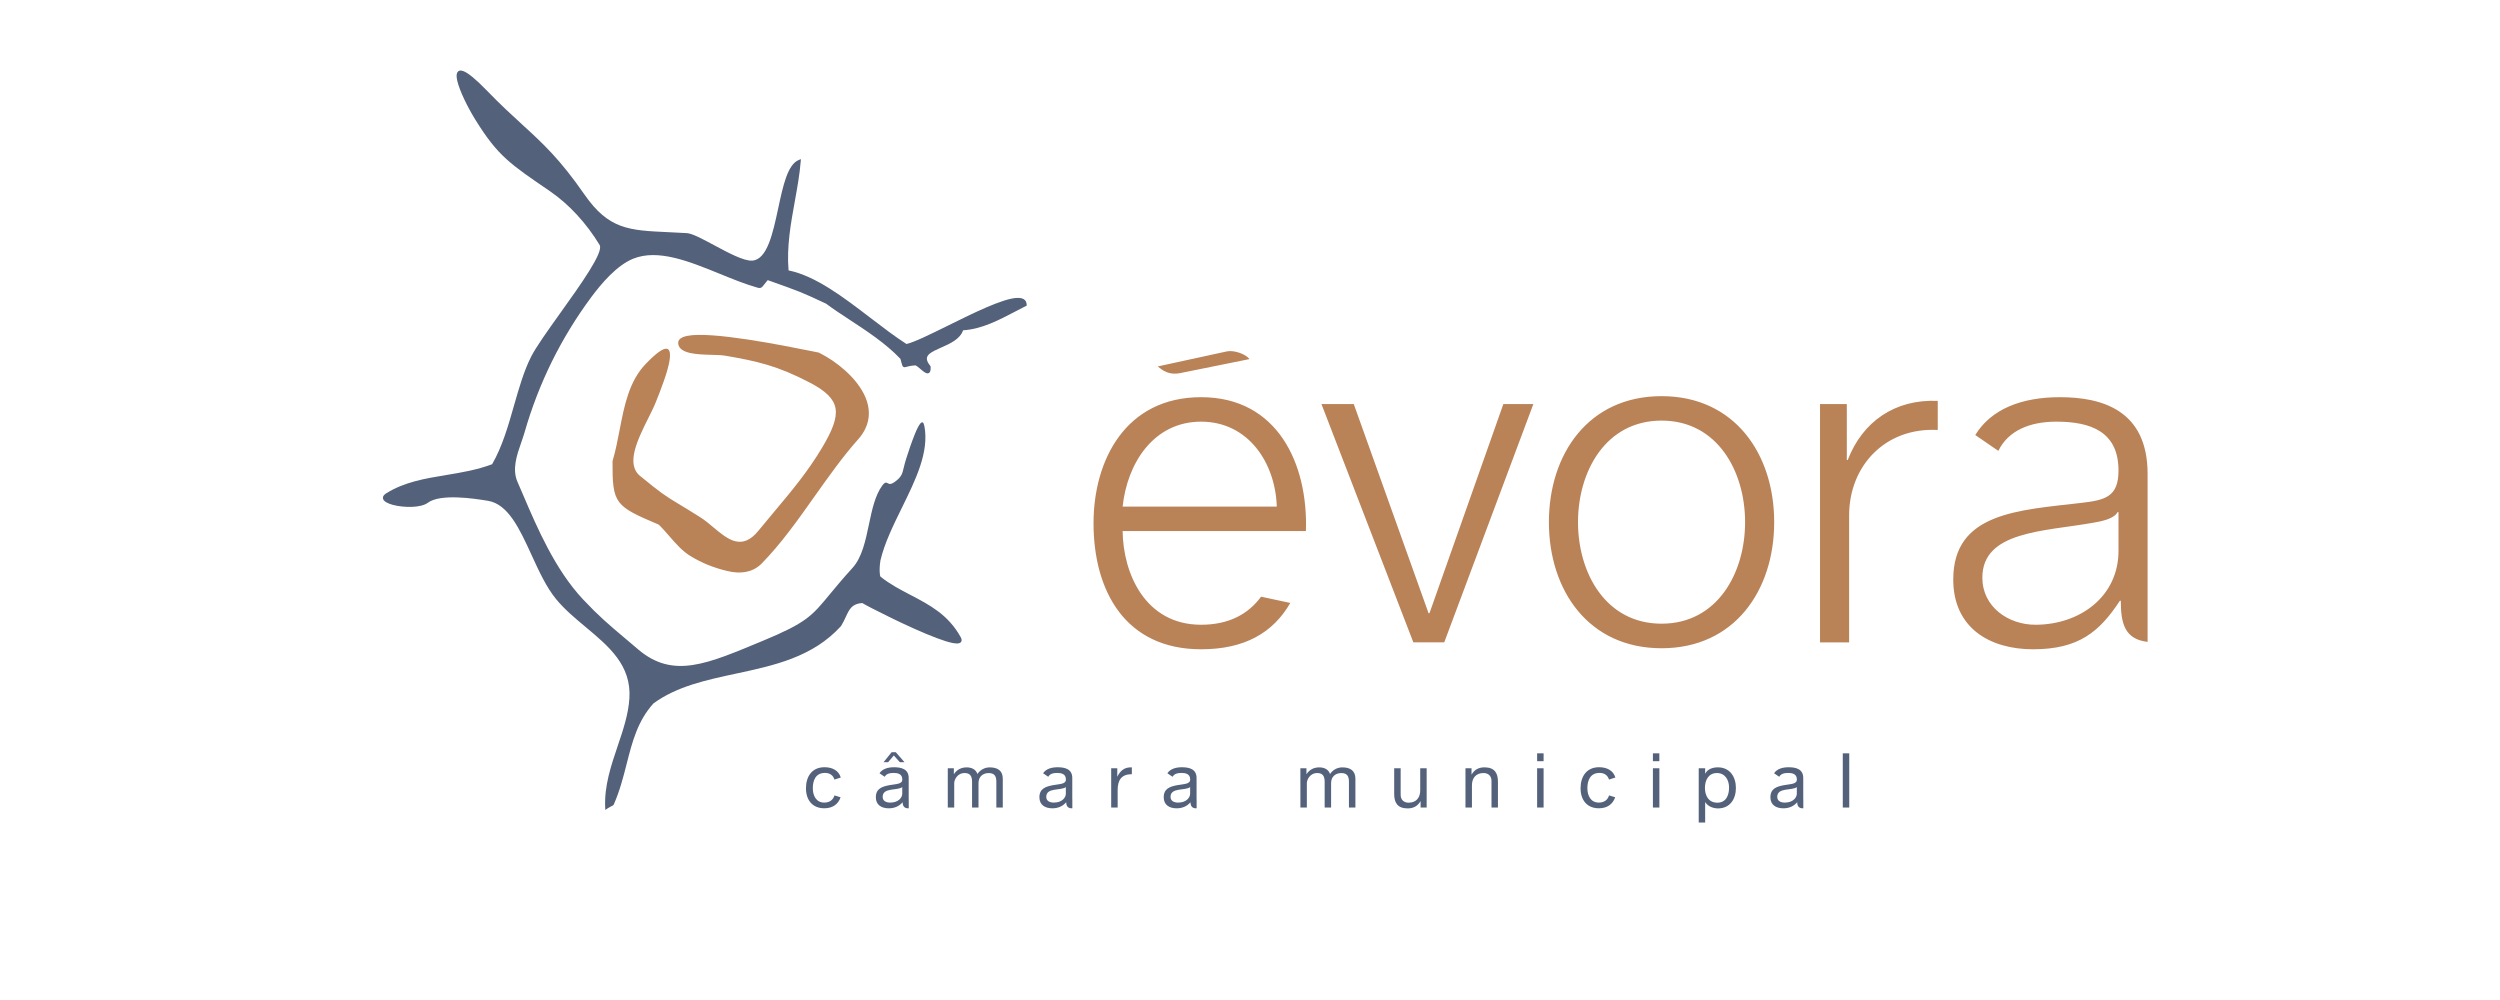
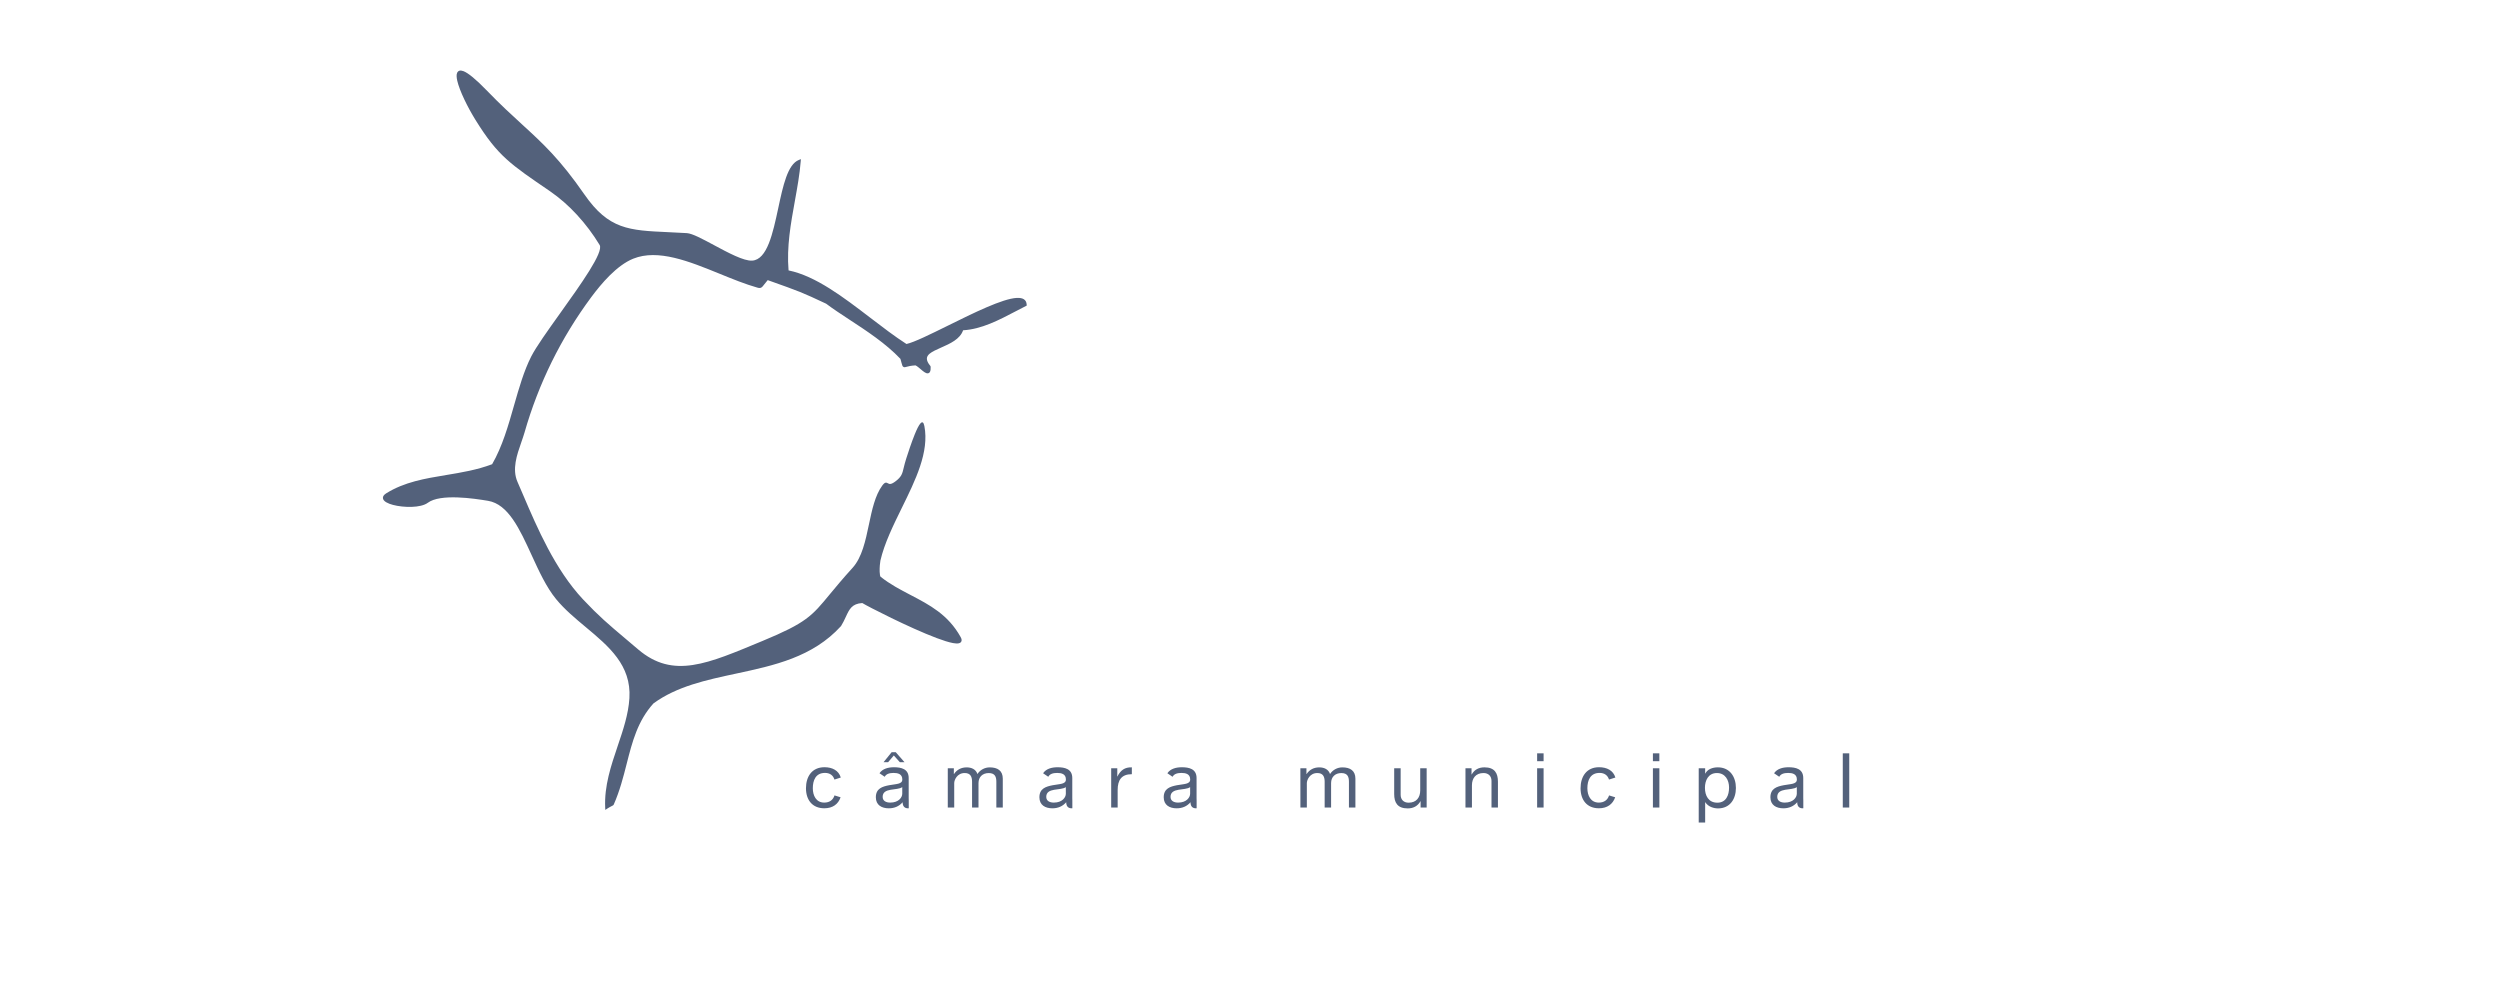
<svg xmlns="http://www.w3.org/2000/svg" width="80" height="32" viewBox="0 0 80 32" fill="none">
  <g clip-path="url(#clip0_6616_7927)">
-     <path fill-rule="evenodd" clip-rule="evenodd" d="M37.048 11.726C37.2 11.851 37.404 12.019 37.792 11.934C38.589 11.772 39.186 11.652 39.983 11.491C39.873 11.338 39.505 11.199 39.268 11.243C38.484 11.413 37.832 11.557 37.048 11.726ZM67.792 17.599C67.807 19.091 66.551 19.992 65.133 19.992C64.261 19.992 63.435 19.417 63.435 18.486C63.435 16.994 65.399 17.009 66.98 16.728C67.231 16.684 67.644 16.61 67.763 16.388H67.792V17.599ZM41.789 16.994C41.862 14.852 40.887 12.71 38.435 12.71C36.013 12.71 34.993 14.733 34.993 16.743C34.993 18.914 36.013 20.777 38.435 20.777C39.83 20.777 40.741 20.246 41.289 19.294L40.354 19.094C39.947 19.651 39.323 19.992 38.435 19.992C36.648 19.992 35.939 18.353 35.924 16.994H41.789ZM35.924 16.211C36.071 14.822 36.914 13.493 38.435 13.493C39.942 13.493 40.813 14.807 40.857 16.211H35.924ZM45.227 20.554H46.216L49.067 12.931H48.107L45.743 19.623H45.714L43.321 12.931H42.287L45.227 20.554ZM53.17 12.677C50.836 12.677 49.565 14.523 49.565 16.709C49.565 18.895 50.836 20.744 53.17 20.744C55.503 20.744 56.774 18.895 56.774 16.709C56.774 14.523 55.503 12.677 53.17 12.677ZM53.17 13.459C54.957 13.459 55.843 15.084 55.843 16.709C55.843 18.334 54.957 19.958 53.17 19.958C51.382 19.958 50.496 18.334 50.496 16.709C50.496 15.084 51.382 13.459 53.17 13.459ZM58.242 20.556H59.172V16.491C59.172 14.911 60.324 13.67 62.008 13.759V12.828C60.634 12.769 59.6 13.493 59.128 14.719H59.098V12.931H58.241V20.556H58.242ZM63.947 14.428C64.262 13.781 64.95 13.493 65.799 13.493C66.892 13.493 67.792 13.802 67.792 15.058C67.792 15.901 67.364 16.004 66.596 16.093C64.587 16.328 62.504 16.403 62.504 18.545C62.504 20.081 63.656 20.777 65.06 20.777C66.522 20.777 67.187 20.213 67.836 19.224H67.866C67.866 19.95 67.989 20.455 68.723 20.54V19.229V15.162C68.723 13.123 67.26 12.71 65.916 12.71C64.698 12.71 63.719 13.085 63.209 13.921L63.947 14.428ZM23.278 18.273C23.055 18.221 22.837 18.152 22.626 18.065C22.45 17.991 22.28 17.905 22.117 17.807C21.841 17.645 21.627 17.397 21.41 17.147C21.306 17.024 21.197 16.905 21.084 16.79C20.383 16.491 20.014 16.33 19.815 16.068C19.616 15.803 19.598 15.449 19.601 14.761L19.603 14.749C19.699 14.425 19.765 14.087 19.829 13.752C19.981 12.966 20.131 12.196 20.67 11.638C21.342 10.941 21.489 11.093 21.427 11.525C21.374 11.889 21.134 12.498 20.989 12.861C20.927 13.018 20.837 13.198 20.742 13.388C20.413 14.048 20.014 14.848 20.481 15.229C21.176 15.797 21.259 15.848 21.715 16.125C21.875 16.221 22.083 16.347 22.405 16.55C22.55 16.641 22.69 16.758 22.83 16.876C23.285 17.257 23.739 17.637 24.27 16.983C24.44 16.774 24.61 16.571 24.777 16.372C25.324 15.72 25.856 15.086 26.312 14.317C26.633 13.776 26.789 13.389 26.738 13.074C26.687 12.764 26.431 12.516 25.93 12.252C25.405 11.976 24.974 11.801 24.55 11.674C24.126 11.547 23.707 11.468 23.207 11.382C23.105 11.364 22.952 11.36 22.785 11.355C22.329 11.343 21.768 11.328 21.706 11.018C21.677 10.874 21.787 10.789 21.993 10.748C22.764 10.593 25.038 11.049 25.968 11.236C26.062 11.255 26.14 11.27 26.198 11.282L26.209 11.286C26.507 11.436 26.784 11.624 27.033 11.846C27.314 12.096 27.56 12.395 27.695 12.715C27.831 13.041 27.853 13.389 27.683 13.734C27.623 13.853 27.547 13.963 27.458 14.062C26.969 14.61 26.519 15.246 26.067 15.883C25.529 16.644 24.988 17.407 24.374 18.032C24.244 18.165 24.078 18.256 23.896 18.294C23.687 18.34 23.47 18.32 23.278 18.273Z" fill="#BA8257" />
    <path fill-rule="evenodd" clip-rule="evenodd" d="M19.37 25.917L19.366 25.841C19.334 25.149 19.552 24.505 19.766 23.872C19.939 23.361 20.11 22.855 20.141 22.341C20.206 21.287 19.482 20.684 18.746 20.069C18.409 19.788 18.069 19.505 17.796 19.173C17.482 18.791 17.244 18.271 17.011 17.762C16.632 16.935 16.266 16.133 15.616 16.026C15.398 15.99 15.016 15.929 14.635 15.917C14.261 15.905 13.89 15.939 13.69 16.089C13.463 16.258 12.914 16.247 12.572 16.156C12.496 16.137 12.424 16.109 12.356 16.071C12.293 16.032 12.255 15.987 12.253 15.934C12.251 15.884 12.283 15.835 12.355 15.789C12.938 15.423 13.599 15.313 14.278 15.201C14.767 15.12 15.266 15.037 15.748 14.855C16.074 14.291 16.265 13.622 16.45 12.971C16.61 12.413 16.765 11.868 16.999 11.408C17.158 11.096 17.527 10.58 17.919 10.032C18.587 9.097 19.326 8.065 19.188 7.839C18.979 7.494 18.736 7.17 18.462 6.873C18.203 6.59 17.913 6.336 17.597 6.117C16.966 5.686 16.552 5.407 16.205 5.091C15.856 4.774 15.577 4.42 15.216 3.838C14.964 3.433 14.704 2.902 14.632 2.583V2.583C14.607 2.473 14.603 2.384 14.629 2.329C14.662 2.26 14.727 2.237 14.833 2.278C14.977 2.334 15.22 2.525 15.594 2.913C16.021 3.355 16.379 3.682 16.708 3.983C17.368 4.587 17.914 5.086 18.701 6.222C19.478 7.343 20.13 7.372 21.375 7.429C21.564 7.437 21.765 7.446 21.979 7.46C22.153 7.47 22.483 7.648 22.844 7.842C23.298 8.086 23.804 8.358 24.07 8.34C24.551 8.308 24.731 7.465 24.905 6.656C25.057 5.944 25.205 5.257 25.564 5.118L25.628 5.092L25.623 5.161C25.591 5.572 25.514 5.997 25.436 6.43C25.305 7.152 25.17 7.898 25.234 8.653C26.105 8.833 26.986 9.508 27.848 10.167C28.24 10.467 28.628 10.764 29.007 11.008C29.259 10.951 29.77 10.698 30.338 10.418C31.154 10.014 32.083 9.555 32.539 9.533C32.73 9.524 32.846 9.587 32.854 9.751L32.855 9.779L32.83 9.792C32.737 9.84 32.639 9.891 32.542 9.941C31.951 10.251 31.412 10.533 30.819 10.569C30.722 10.854 30.402 10.996 30.117 11.122C29.971 11.187 29.834 11.247 29.747 11.319C29.639 11.409 29.615 11.524 29.771 11.71L29.781 11.736C29.788 11.887 29.75 11.944 29.685 11.947C29.622 11.95 29.546 11.886 29.465 11.817C29.408 11.768 29.347 11.716 29.297 11.692C29.149 11.7 29.064 11.723 29.014 11.737L29.014 11.737C28.971 11.749 28.945 11.756 28.918 11.745C28.879 11.729 28.87 11.694 28.849 11.613C28.838 11.57 28.827 11.527 28.814 11.484C28.347 10.991 27.733 10.589 27.178 10.226C26.91 10.05 26.655 9.883 26.436 9.718C25.643 9.347 25.635 9.344 24.567 8.964C24.523 9.014 24.49 9.057 24.464 9.091C24.382 9.199 24.352 9.238 24.236 9.204C23.846 9.093 23.439 8.928 23.028 8.76C22.053 8.363 21.057 7.958 20.263 8.278C20 8.384 19.744 8.584 19.514 8.811C19.283 9.04 19.078 9.296 18.918 9.512C18.436 10.162 18.014 10.853 17.656 11.578C17.299 12.305 17.007 13.061 16.785 13.84C16.756 13.941 16.718 14.047 16.68 14.158C16.54 14.559 16.381 15.012 16.56 15.421C16.623 15.564 16.684 15.706 16.747 15.854C17.187 16.883 17.762 18.226 18.656 19.179C19.161 19.716 19.473 19.98 20.008 20.431C20.13 20.535 20.264 20.647 20.417 20.778C20.983 21.261 21.541 21.375 22.172 21.279C22.81 21.183 23.526 20.872 24.399 20.511C25.802 19.929 25.977 19.717 26.552 19.019C26.738 18.795 26.964 18.52 27.282 18.171C27.583 17.839 27.696 17.306 27.806 16.782C27.904 16.314 28.002 15.854 28.231 15.54C28.322 15.416 28.362 15.438 28.421 15.469C28.457 15.489 28.507 15.516 28.657 15.402C28.851 15.255 28.875 15.156 28.92 14.963C28.939 14.884 28.962 14.79 29.001 14.669C29.056 14.496 29.166 14.16 29.27 13.904C29.402 13.576 29.529 13.371 29.58 13.634C29.739 14.462 29.299 15.356 28.858 16.253C28.58 16.82 28.3 17.389 28.173 17.939C28.161 17.994 28.144 18.16 28.149 18.297C28.153 18.377 28.162 18.443 28.18 18.457C28.483 18.698 28.814 18.871 29.143 19.042C29.747 19.358 30.341 19.667 30.74 20.385C30.768 20.435 30.777 20.476 30.769 20.508V20.509C30.75 20.59 30.65 20.608 30.494 20.578C30.36 20.553 30.178 20.495 29.971 20.417C29.105 20.091 27.769 19.407 27.593 19.297C27.262 19.318 27.18 19.493 27.069 19.733C27.024 19.835 26.973 19.934 26.916 20.029L26.911 20.036C26.007 21.03 24.769 21.295 23.552 21.556C22.599 21.76 21.66 21.961 20.911 22.509C20.404 23.069 20.233 23.737 20.054 24.44C19.945 24.869 19.832 25.31 19.638 25.75L19.619 25.771L19.564 25.8V25.8C19.523 25.821 19.477 25.846 19.433 25.875L19.37 25.917ZM30.329 25.84H30.535V25.058C30.535 24.963 30.625 24.737 30.87 24.737C31.055 24.737 31.106 24.854 31.106 25.017V25.84H31.312V25.058C31.312 24.864 31.441 24.738 31.64 24.738C31.842 24.738 31.883 24.861 31.883 25.017V25.84H32.089V24.919C32.089 24.66 31.922 24.556 31.672 24.556C31.512 24.556 31.363 24.636 31.278 24.769C31.227 24.616 31.087 24.556 30.934 24.556C30.761 24.556 30.621 24.628 30.528 24.769H30.523V24.585H30.329L30.329 25.84ZM57.498 25.399C57.498 25.514 57.386 25.683 57.114 25.683C56.988 25.683 56.872 25.635 56.872 25.499C56.872 25.346 56.988 25.297 57.124 25.273C57.262 25.249 57.418 25.247 57.498 25.188L57.498 25.399ZM26.905 24.881C26.838 24.654 26.632 24.551 26.383 24.551C25.985 24.551 25.791 24.847 25.791 25.224C25.791 25.598 25.995 25.865 26.378 25.865C26.644 25.865 26.822 25.736 26.899 25.513L26.704 25.453C26.659 25.597 26.547 25.683 26.376 25.683C26.114 25.683 26.01 25.455 26.01 25.224C26.01 24.969 26.102 24.733 26.401 24.733C26.556 24.733 26.661 24.811 26.702 24.946L26.905 24.881ZM28.274 24.39H28.42L28.602 24.175L28.795 24.39H28.944L28.664 24.07H28.533L28.274 24.39ZM28.872 25.399C28.872 25.514 28.76 25.683 28.488 25.683C28.362 25.683 28.245 25.635 28.245 25.499C28.245 25.346 28.362 25.297 28.498 25.273C28.636 25.249 28.791 25.247 28.872 25.188L28.872 25.399ZM29.08 25.619C29.078 25.599 29.078 25.574 29.078 25.542V24.897C29.078 24.602 28.833 24.552 28.607 24.552C28.412 24.552 28.236 24.605 28.144 24.744L28.31 24.857C28.359 24.764 28.464 24.734 28.595 24.734C28.726 24.734 28.874 24.763 28.874 24.943C28.874 25.098 28.68 25.084 28.452 25.127C28.238 25.169 28.027 25.229 28.027 25.513C28.027 25.763 28.214 25.866 28.442 25.866C28.617 25.866 28.77 25.804 28.884 25.671C28.884 25.807 28.952 25.866 29.059 25.866C29.066 25.866 29.073 25.865 29.08 25.864L29.08 25.619ZM34.107 25.399C34.107 25.514 33.995 25.683 33.723 25.683C33.597 25.683 33.48 25.635 33.48 25.499C33.48 25.346 33.596 25.297 33.733 25.273C33.871 25.249 34.027 25.247 34.106 25.188L34.107 25.399ZM34.315 25.619C34.313 25.599 34.313 25.574 34.313 25.542V24.897C34.313 24.602 34.068 24.552 33.842 24.552C33.647 24.552 33.471 24.605 33.379 24.744L33.545 24.857C33.593 24.764 33.699 24.734 33.83 24.734C33.961 24.734 34.109 24.763 34.109 24.943C34.109 25.098 33.915 25.084 33.687 25.127C33.473 25.169 33.261 25.229 33.261 25.513C33.261 25.763 33.449 25.866 33.677 25.866C33.852 25.866 34.004 25.804 34.119 25.671C34.119 25.807 34.187 25.866 34.294 25.866C34.301 25.866 34.308 25.865 34.315 25.864V25.619ZM38.084 25.399C38.084 25.514 37.972 25.683 37.7 25.683C37.574 25.683 37.457 25.635 37.457 25.499C37.457 25.346 37.574 25.297 37.71 25.273C37.848 25.249 38.004 25.247 38.084 25.188V25.399ZM38.292 25.619C38.29 25.599 38.29 25.574 38.29 25.542V24.897C38.29 24.602 38.045 24.552 37.819 24.552C37.624 24.552 37.449 24.605 37.356 24.744L37.522 24.857C37.571 24.764 37.676 24.734 37.807 24.734C37.938 24.734 38.086 24.763 38.086 24.943C38.086 25.098 37.892 25.084 37.664 25.127C37.45 25.169 37.239 25.229 37.239 25.513C37.239 25.763 37.426 25.866 37.654 25.866C37.829 25.866 37.982 25.804 38.096 25.671C38.096 25.807 38.164 25.866 38.271 25.866C38.278 25.866 38.285 25.865 38.292 25.864L38.292 25.619ZM51.692 24.881C51.625 24.654 51.419 24.551 51.169 24.551C50.772 24.551 50.578 24.847 50.578 25.224C50.578 25.598 50.781 25.865 51.165 25.865C51.43 25.865 51.608 25.736 51.686 25.513L51.49 25.453C51.446 25.597 51.333 25.683 51.163 25.683C50.9 25.683 50.796 25.455 50.796 25.224C50.796 24.969 50.889 24.733 51.187 24.733C51.342 24.733 51.447 24.811 51.488 24.946L51.692 24.881ZM57.706 25.619C57.704 25.599 57.704 25.574 57.704 25.542V24.897C57.704 24.602 57.459 24.552 57.233 24.552C57.038 24.552 56.863 24.605 56.77 24.744L56.936 24.857C56.984 24.764 57.09 24.734 57.221 24.734C57.352 24.734 57.5 24.763 57.5 24.943C57.5 25.098 57.306 25.084 57.078 25.127C56.864 25.169 56.653 25.229 56.653 25.513C56.653 25.763 56.84 25.866 57.068 25.866C57.243 25.866 57.396 25.804 57.511 25.671C57.511 25.807 57.578 25.866 57.685 25.866C57.693 25.866 57.699 25.865 57.706 25.864V25.619ZM35.558 25.84H35.765V25.281C35.765 24.963 35.886 24.774 36.219 24.774V24.555C35.995 24.547 35.857 24.647 35.757 24.849H35.753V24.584H35.558V25.84ZM41.613 25.84H41.819V25.058C41.819 24.963 41.909 24.737 42.154 24.737C42.338 24.737 42.389 24.854 42.389 25.017V25.84H42.595V25.058C42.595 24.864 42.724 24.738 42.923 24.738C43.125 24.738 43.166 24.861 43.166 25.017V25.84H43.373V24.919C43.373 24.66 43.205 24.556 42.955 24.556C42.795 24.556 42.647 24.636 42.561 24.769C42.511 24.616 42.37 24.556 42.217 24.556C42.044 24.556 41.904 24.628 41.811 24.769H41.806V24.585H41.612L41.613 25.84ZM45.653 24.584H45.447V25.293C45.447 25.519 45.325 25.686 45.075 25.686C44.917 25.686 44.821 25.587 44.821 25.434V24.584H44.614V25.409C44.614 25.68 44.716 25.869 45.046 25.869C45.226 25.869 45.366 25.795 45.454 25.64H45.459V25.84H45.653L45.653 24.584ZM46.895 25.84H47.102V25.13C47.102 24.905 47.223 24.737 47.473 24.737C47.631 24.737 47.728 24.837 47.728 24.989V25.84H47.934V25.014C47.934 24.744 47.832 24.555 47.502 24.555C47.323 24.555 47.182 24.627 47.094 24.783H47.089V24.584H46.895L46.895 25.84ZM49.188 25.84H49.395V24.584H49.188V25.84ZM49.395 24.106H49.188V24.358H49.395V24.106ZM52.893 25.84H53.1V24.584H52.893V25.84ZM53.099 24.106H52.893V24.358H53.099V24.106ZM55.33 25.201C55.33 25.446 55.236 25.686 54.954 25.686C54.67 25.686 54.558 25.458 54.558 25.21C54.558 24.975 54.665 24.737 54.941 24.737C55.208 24.737 55.33 24.965 55.33 25.201ZM54.359 26.321H54.565V25.672H54.57C54.663 25.82 54.847 25.869 54.976 25.869C55.359 25.869 55.549 25.57 55.549 25.215C55.549 24.861 55.357 24.555 54.971 24.555C54.798 24.555 54.638 24.616 54.57 24.754H54.565V24.584H54.359V26.321ZM58.969 25.84H59.176V24.106H58.969V25.84Z" fill="#53617B" />
  </g>
  <defs>
    <clipPath id="clip0_6616_7927">
      <rect width="58.182" height="32" fill="white" transform="translate(11)" />
    </clipPath>
  </defs>
</svg>